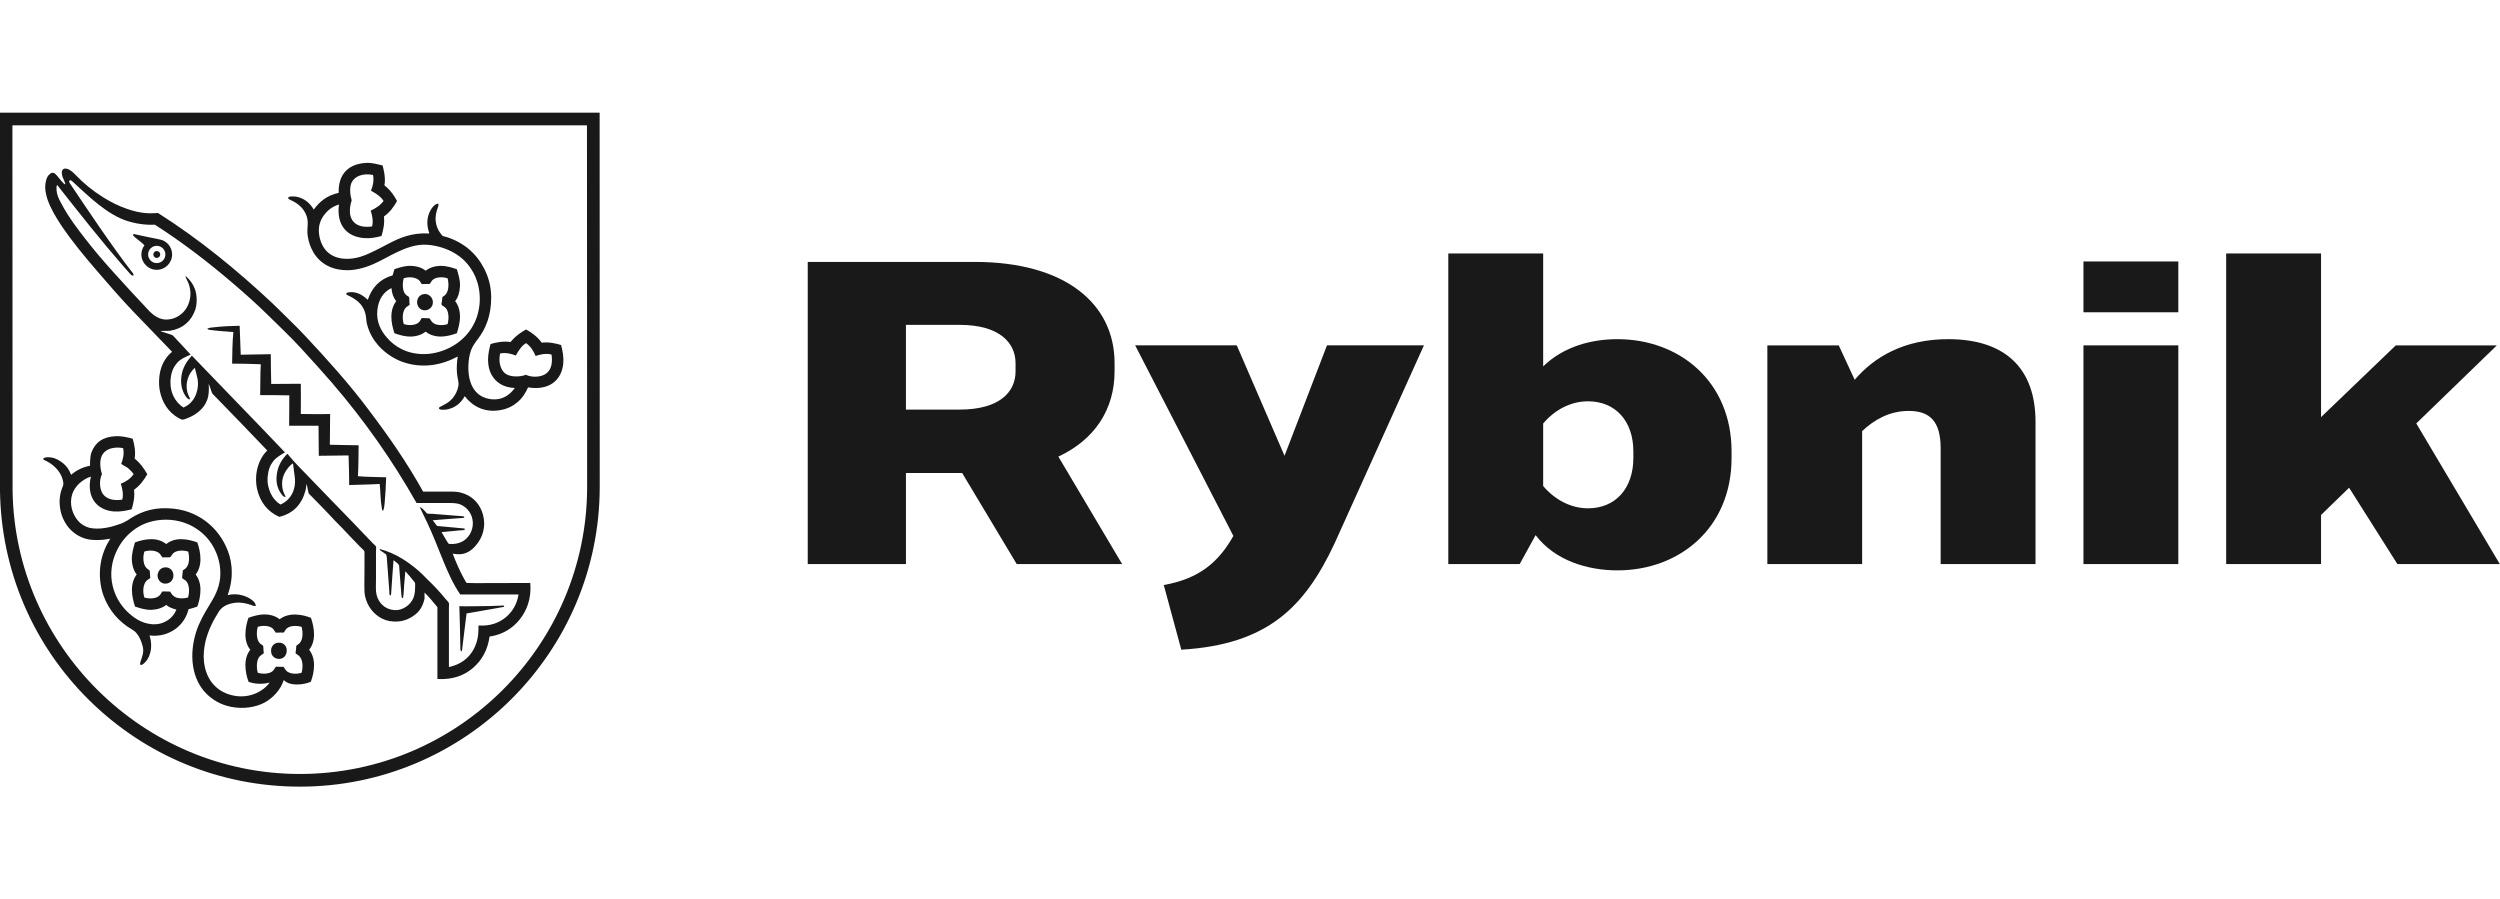
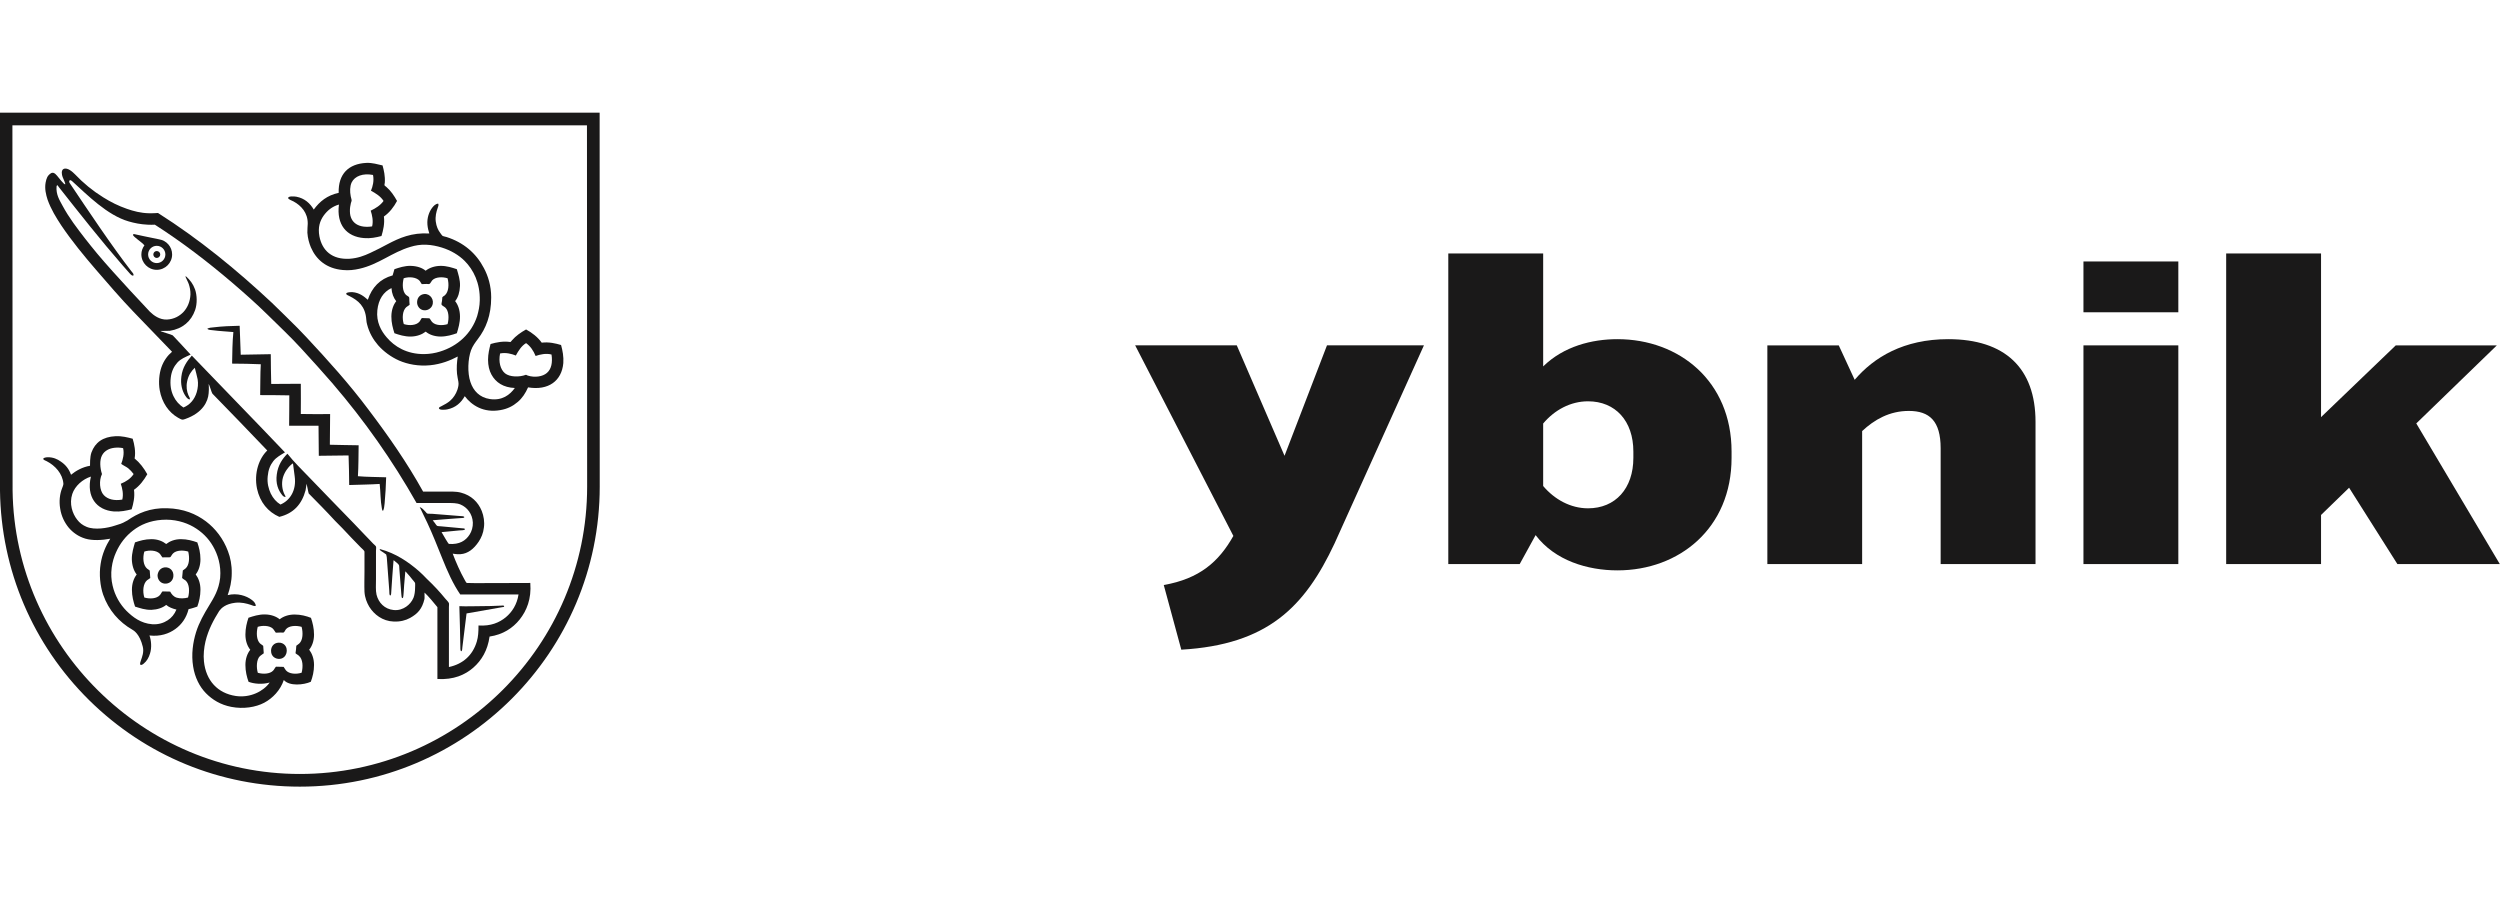
<svg xmlns="http://www.w3.org/2000/svg" xml:space="preserve" width="278px" height="100px" version="1.1" style="shape-rendering:geometricPrecision; text-rendering:geometricPrecision; image-rendering:optimizeQuality; fill-rule:evenodd; clip-rule:evenodd" viewBox="0 0 278 99.93">
  <defs>
    <style type="text/css">
   
    .fil0 {fill:#1A1919}
   
  </style>
  </defs>
  <g id="Warstwa_x0020_1">
    <g id="_1104958968">
      <g id="_1306982408">
-         <path id="Fill-1" class="fil0" d="M100.74 45.51l5.98 0c4.43,0 6.21,-1.96 6.21,-4.24l0 -0.93c0,-2.24 -1.78,-4.25 -6.21,-4.25l-5.98 0 0 9.42zm12.32 17.18l-6.07 -10.13 -6.25 0 0 10.13 -10.92 0 0 -33.6 18.57 0c10.08,0 15.55,4.66 15.55,11.25l0 0.93c0,4.15 -2.15,7.56 -6.25,9.47l7.09 11.95 -11.72 0z" />
        <path id="Fill-3" class="fil0" d="M158.34 38.37l-9.94 22.03c-3.31,7.05 -7.42,11.25 -17.04,11.81l-1.95 -7.19c3.96,-0.7 6.11,-2.56 7.74,-5.46l-10.92 -21.19 11.3 0 5.31 12.28 4.72 -12.28 10.78 0 0 0z" />
        <path id="Fill-5" class="fil0" d="M181.63 50.18c0,-3.41 -2,-5.59 -5.04,-5.59 -1.95,0 -3.73,0.97 -4.99,2.47l0 6.95c1.26,1.49 3.04,2.48 4.99,2.48 3.04,0 5.04,-2.2 5.04,-5.61l0 -0.7 0 0zm10.92 0l0 0.7c0,7.84 -5.83,12.51 -12.69,12.51 -3.31,0 -6.95,-1.08 -9.1,-3.92l-1.77 3.22 -7.94 0 0 -34.54 10.55 0 0 12.56c2.29,-2.24 5.42,-3.03 8.26,-3.03 6.86,0 12.69,4.66 12.69,12.5l0 0z" />
        <path id="Fill-7" class="fil0" d="M226.35 46.87l0 15.82 -10.55 0 0 -12.88c0,-3.04 -1.25,-4.15 -3.54,-4.15 -2.15,0 -3.83,0.97 -5.19,2.24l0 14.79 -10.54 0 0 -24.32 7.94 0 1.77 3.83c2.15,-2.52 5.46,-4.52 10.4,-4.52 6.31,0 9.71,3.22 9.71,9.19l0 0z" />
        <path id="Fill-9" class="fil0" d="M231.68 62.69l10.55 0 0 -24.32 -10.55 0 0 24.32zm0 -28l10.55 0 0 -5.65 -10.55 0 0 5.65z" />
        <polygon id="Fill-11" class="fil0" points="247.55,28.15 258.1,28.15 258.1,46.35 266.41,38.37 277.65,38.37 268.69,47.05 277.98,62.69 266.59,62.69 261.22,54.2 258.1,57.23 258.1,62.69 247.55,62.69 " />
        <path id="Fill-12" class="fil0" d="M1.38 13.9l0.02 40.62c0.24,17.37 14.57,31.51 31.94,31.51 17.62,0 31.95,-14.33 31.95,-31.95 0,-0.21 -0.02,-34.78 -0.02,-40.18l-63.89 0 0 0zm31.96 73.54c-8.83,0 -17.14,-3.42 -23.43,-9.62 -6.27,-6.2 -9.79,-14.47 -9.91,-23.28l-0.03 -42.05 66.71 0 0 0.71c0,0 0.01,40.65 0.01,40.88 0,18.4 -14.96,33.36 -33.35,33.36l0 0z" />
        <g>
          <path id="Fill-13" class="fil0" d="M57.36 39.5c-0.47,-0.19 -1.1,-0.36 -1.75,-0.23 -0.19,0.92 0.02,1.77 0.55,2.21 0.52,0.42 1.59,0.44 2.33,0.16 0.08,0.03 0.13,0.07 0.2,0.09 0.79,0.25 1.66,0.11 2.12,-0.29 0.51,-0.43 0.65,-1.17 0.52,-2.05 -0.6,-0.17 -1.29,-0.01 -1.77,0.16 -0.24,-0.59 -0.58,-1.09 -1.06,-1.43 -0.5,0.29 -0.85,0.85 -1.14,1.38l0 0 0 0zm-10.69 -8.3c-0.35,-0.41 -1.17,-0.5 -1.78,-0.29 -0.17,0.66 -0.14,1.45 0.24,1.83 0.08,0.09 0.31,0.18 0.36,0.28 0.04,0.12 0.02,0.28 0.03,0.42 0.01,0.15 0.03,0.28 0.03,0.41 -0.12,0.12 -0.25,0.16 -0.37,0.27 -0.43,0.38 -0.48,1.23 -0.28,1.88 0.61,0.2 1.39,0.15 1.74,-0.26 0.12,-0.14 0.15,-0.28 0.27,-0.41 0.27,0.02 0.57,0.01 0.84,0.03 0.14,0.14 0.18,0.29 0.32,0.43 0.36,0.37 1.11,0.4 1.7,0.22 0.18,-0.66 0.14,-1.47 -0.25,-1.84 -0.07,-0.08 -0.39,-0.23 -0.42,-0.33 -0.03,-0.1 0.04,-0.29 0.05,-0.41 0.01,-0.15 0.02,-0.29 0.04,-0.42 0.08,-0.09 0.18,-0.13 0.27,-0.2 0.44,-0.38 0.49,-1.23 0.31,-1.9 -0.6,-0.19 -1.34,-0.14 -1.69,0.21 -0.08,0.07 -0.23,0.39 -0.33,0.42 -0.1,0.03 -0.22,0 -0.32,0 -0.19,0.01 -0.35,0.01 -0.53,0.02 -0.09,-0.1 -0.14,-0.25 -0.23,-0.36l0 0 0 0zm-7.57 -10.94c-0.2,0.44 -0.2,1.01 -0.1,1.53 0.02,0.13 0.11,0.36 0.1,0.49 0,0.08 -0.06,0.17 -0.08,0.26 -0.07,0.3 -0.12,0.59 -0.11,0.94 0.02,1.31 1.04,1.88 2.47,1.66 0.15,-0.61 0,-1.27 -0.16,-1.75 0.57,-0.27 1.08,-0.59 1.43,-1.08 -0.33,-0.52 -0.86,-0.84 -1.4,-1.14 0.2,-0.46 0.36,-1.1 0.23,-1.75 -1.11,-0.22 -2.03,0.12 -2.38,0.84l0 0 0 0zm3.44 -1.9c0.15,0.55 0.3,1.18 0.25,1.92 -0.01,0.09 -0.05,0.21 -0.04,0.27 0.02,0.07 0.15,0.15 0.21,0.2 0.5,0.43 0.87,0.98 1.19,1.56 -0.37,0.69 -0.83,1.29 -1.46,1.73 0.1,0.8 -0.08,1.54 -0.27,2.17 -0.6,0.16 -1.24,0.29 -1.94,0.23 -1.95,-0.15 -3.08,-1.49 -2.79,-3.73 -0.76,0.22 -1.28,0.66 -1.7,1.23 -0.41,0.58 -0.66,1.3 -0.47,2.31 0.3,1.56 1.39,2.6 3.35,2.49 0.89,-0.06 1.62,-0.33 2.3,-0.65 0.67,-0.31 1.31,-0.64 1.94,-0.98 1.3,-0.68 2.66,-1.3 4.63,-1.18 -0.09,-0.28 -0.18,-0.61 -0.21,-0.98 -0.06,-0.76 0.18,-1.41 0.51,-1.86 0.17,-0.22 0.39,-0.47 0.69,-0.48 0.08,0.16 -0.01,0.33 -0.06,0.48 -0.15,0.42 -0.29,0.95 -0.21,1.53 0.07,0.52 0.24,0.92 0.51,1.27 0.08,0.1 0.18,0.27 0.27,0.32 0.12,0.05 0.28,0.07 0.41,0.11 1.89,0.6 3.3,1.8 4.16,3.46 0.46,0.86 0.81,1.96 0.81,3.26 0,2 -0.59,3.46 -1.48,4.62 -0.29,0.39 -0.58,0.77 -0.76,1.25 -0.35,0.96 -0.42,2.51 -0.07,3.53 0.32,0.98 1.02,1.73 2.17,1.9 1.36,0.2 2.22,-0.47 2.77,-1.23 -1.27,-0.05 -2.12,-0.61 -2.6,-1.49 -0.24,-0.43 -0.38,-1.01 -0.38,-1.65 0,-0.63 0.14,-1.22 0.28,-1.75 0.62,-0.18 1.41,-0.35 2.21,-0.22 0.07,-0.05 0.12,-0.13 0.18,-0.2 0.42,-0.48 0.97,-0.87 1.56,-1.2 0.69,0.38 1.29,0.85 1.74,1.47 0.8,-0.1 1.55,0.08 2.15,0.26 0.17,0.61 0.3,1.3 0.25,2.01 -0.17,1.97 -1.65,3.08 -3.92,2.7 -0.28,0.64 -0.65,1.21 -1.17,1.64 -0.51,0.44 -1.14,0.76 -1.92,0.89 -1.86,0.33 -3.19,-0.54 -3.95,-1.55 -0.4,0.71 -1,1.28 -1.95,1.47 -0.19,0.04 -0.89,0.11 -0.92,-0.12 -0.02,-0.13 0.2,-0.19 0.28,-0.24 0.33,-0.17 0.69,-0.36 0.95,-0.59 0.36,-0.31 0.66,-0.75 0.82,-1.23 0.09,-0.28 0.17,-0.59 0.11,-0.9 -0.04,-0.27 -0.12,-0.56 -0.15,-0.88 -0.06,-0.64 -0.02,-1.28 0.08,-1.92 -0.85,0.45 -1.87,0.85 -3.06,0.97 -1.3,0.13 -2.51,-0.11 -3.46,-0.52 -0.92,-0.41 -1.72,-1.01 -2.34,-1.71 -0.53,-0.61 -0.99,-1.39 -1.22,-2.31 -0.05,-0.18 -0.07,-0.29 -0.09,-0.54 -0.1,-1.47 -0.88,-2.11 -1.87,-2.61 -0.12,-0.06 -0.38,-0.15 -0.36,-0.27 0.01,-0.17 0.51,-0.17 0.68,-0.17 0.79,0.06 1.3,0.48 1.72,0.85 0.46,-1.37 1.34,-2.32 2.76,-2.71 0.06,-0.24 0.13,-0.47 0.2,-0.69 0.5,-0.17 1.14,-0.39 1.82,-0.37 0.69,0.02 1.26,0.21 1.65,0.54 0.39,-0.31 0.97,-0.53 1.65,-0.54 0.68,-0.01 1.31,0.2 1.82,0.37 0.15,0.53 0.38,1.17 0.35,1.87 -0.03,0.69 -0.21,1.28 -0.54,1.68 0.32,0.4 0.53,0.98 0.54,1.69 0.01,0.7 -0.19,1.34 -0.35,1.88 -0.51,0.18 -1.12,0.37 -1.82,0.37 -0.69,-0.01 -1.26,-0.22 -1.64,-0.55 -0.4,0.31 -0.97,0.54 -1.66,0.55 -0.68,0.01 -1.31,-0.19 -1.82,-0.37 -0.17,-0.54 -0.35,-1.17 -0.34,-1.88 0.01,-0.7 0.22,-1.29 0.54,-1.68 -0.29,-0.37 -0.49,-0.84 -0.53,-1.46 -0.9,0.43 -1.44,1.25 -1.57,2.46 -0.14,1.32 0.43,2.31 1.03,3.01 0.87,1.03 2.24,1.89 4.2,1.87 0.6,-0.01 1.21,-0.11 1.74,-0.28 1.96,-0.6 3.5,-2 4.13,-3.95 0.15,-0.52 0.28,-1.1 0.29,-1.74 0.04,-1.94 -0.7,-3.4 -1.68,-4.39 -0.64,-0.64 -1.52,-1.17 -2.55,-1.49 -0.52,-0.16 -1.13,-0.29 -1.71,-0.31 -0.65,-0.03 -1.23,0.07 -1.78,0.24 -2.04,0.6 -3.52,1.95 -5.66,2.43 -0.55,0.13 -1.21,0.21 -1.85,0.14 -1.8,-0.16 -2.95,-1.13 -3.55,-2.52 -0.19,-0.46 -0.35,-1.01 -0.39,-1.63 -0.01,-0.36 0.03,-0.68 0.04,-0.99 0.02,-1.24 -0.75,-2.03 -1.57,-2.48 -0.17,-0.09 -0.61,-0.24 -0.61,-0.39 0.01,-0.23 0.7,-0.18 0.92,-0.14 0.93,0.18 1.53,0.75 1.93,1.43 0.65,-0.9 1.5,-1.59 2.77,-1.86 -0.06,-2.11 1.11,-3.23 3.07,-3.33 0.7,-0.03 1.24,0.16 1.81,0.28l0 0z" />
        </g>
        <g>
          <path id="Fill-14" class="fil0" d="M37.04 42.67c-1.16,-1.34 -2.36,-2.66 -3.55,-3.96 -1.19,-1.3 -2.49,-2.52 -3.75,-3.76 -1.26,-1.24 -2.6,-2.42 -3.94,-3.57 -2.71,-2.31 -5.55,-4.49 -8.58,-6.43 -0.25,0.02 -0.53,0.01 -0.81,0 -0.79,-0.04 -1.47,-0.18 -2.09,-0.36 -2.4,-0.69 -4.61,-2.95 -6.29,-4.47 -0.35,-0.31 -0.37,0.07 -0.3,0.17 2.04,3.04 4.71,7.05 6.89,9.85 0.12,0.16 0.27,0.26 0.22,0.46 -0.17,0.06 -0.28,-0.1 -0.37,-0.18 -0.27,-0.32 -0.55,-0.63 -0.82,-0.93 -2.45,-2.81 -4.78,-5.77 -7.09,-8.7 -0.05,-0.07 -0.1,-0.15 -0.16,-0.22 -0.02,-0.03 -0.1,0.02 -0.11,0.13 -0.07,0.9 0.32,1.5 0.66,2.13 0.36,0.67 0.77,1.31 1.19,1.9 0.86,1.2 1.77,2.35 2.69,3.46 1.87,2.24 5.81,6.41 5.84,6.44 0.43,0.42 1.09,0.9 1.89,0.87 0.81,-0.04 1.41,-0.39 1.85,-0.85 0.44,-0.48 0.73,-1.14 0.77,-1.94 0.01,-0.44 -0.08,-0.83 -0.19,-1.16 -0.1,-0.29 -0.26,-0.53 -0.36,-0.8 -0.03,-0.05 0.03,-0.07 0.08,-0.03 0.42,0.37 0.77,0.84 0.98,1.43 0.23,0.67 0.25,1.59 0.01,2.29 -0.43,1.24 -1.38,2.08 -2.81,2.31 -0.06,0.01 -0.99,0.01 -1.05,0.02 0.07,0.08 1.29,0.41 1.37,0.49 0.73,0.8 1.29,1.35 1.99,2.14 -0.57,0.26 -1.1,0.46 -1.49,0.9 -0.37,0.42 -0.64,0.95 -0.72,1.66 -0.2,1.57 0.5,2.75 1.41,3.32 0.73,-0.3 1.24,-0.9 1.48,-1.71 0.13,-0.44 0.18,-0.95 0.1,-1.42 -0.08,-0.44 -0.22,-0.88 -0.32,-1.29 -0.39,0.38 -0.71,0.83 -0.85,1.52 -0.12,0.57 -0.04,1.11 0.14,1.53 0.06,0.12 0.19,0.33 0.17,0.44 -0.02,0.05 -0.1,0.03 -0.17,-0.01 -0.13,-0.07 -0.27,-0.24 -0.35,-0.38 -0.35,-0.54 -0.54,-1.28 -0.43,-2.12 0.12,-1.02 0.63,-1.72 1.16,-2.33 3.44,3.59 6.95,7.17 10.36,10.76 -0.49,0.3 -0.96,0.54 -1.3,0.98 -0.34,0.43 -0.56,0.98 -0.62,1.68 -0.08,0.75 0.1,1.4 0.34,1.92 0.26,0.53 0.62,0.94 1.08,1.22 1.07,-0.45 1.8,-1.6 1.58,-3.14 -0.07,-0.48 -0.13,-0.96 -0.19,-1.44 -0.26,0.16 -0.47,0.4 -0.66,0.66 -0.18,0.24 -0.34,0.54 -0.45,0.89 -0.2,0.7 -0.08,1.44 0.19,1.95 0.03,0.06 0.11,0.18 0.09,0.22 -0.02,0.04 -0.12,0.01 -0.19,-0.03 -0.08,-0.04 -0.11,-0.08 -0.18,-0.16 -0.45,-0.55 -0.74,-1.3 -0.6,-2.3 0.13,-1.02 0.62,-1.74 1.18,-2.3 0.72,0.91 1.58,1.75 2.42,2.62 1.66,1.71 3.27,3.4 4.96,5.12 0.39,0.42 0.82,0.85 1.23,1.29 0.29,0.31 0.63,0.64 0.93,0.97 0.1,0.1 0.27,0.23 0.31,0.32 0.04,0.1 0,0.34 0,0.47l0 3.15c0,0.58 -0.05,1.27 0.06,1.73 0.22,0.9 0.9,1.61 1.9,1.71 0.56,0.06 1.04,-0.12 1.4,-0.37 0.33,-0.23 0.63,-0.56 0.81,-0.99 0.12,-0.3 0.18,-0.72 0.18,-1.17 0,-0.15 0.02,-0.34 0,-0.46 -0.03,-0.1 -0.18,-0.25 -0.26,-0.35 -0.23,-0.3 -0.45,-0.56 -0.69,-0.82 -0.04,-0.05 -0.1,-0.13 -0.14,-0.12 -0.04,0.5 -0.08,0.99 -0.13,1.52 -0.02,0.25 -0.02,0.41 -0.05,0.76 -0.01,0.08 -0.02,0.22 -0.03,0.38 -0.02,0.11 -0.01,0.31 -0.13,0.29 -0.08,-0.01 -0.08,-0.25 -0.1,-0.4 -0.07,-0.99 -0.15,-1.84 -0.22,-2.81 -0.02,-0.16 0,-0.37 -0.05,-0.46 -0.03,-0.1 -0.39,-0.38 -0.44,-0.42 -0.05,-0.04 -0.11,-0.11 -0.16,-0.1 -0.09,1.13 -0.18,2.33 -0.25,3.48 -0.01,0.11 0,0.42 -0.11,0.42 -0.13,0 -0.1,-0.39 -0.11,-0.5 -0.09,-1.26 -0.19,-2.51 -0.28,-3.75 -0.02,-0.08 -0.05,-0.29 -0.07,-0.31 -0.13,-0.08 -0.25,-0.17 -0.37,-0.26 -0.12,-0.08 -0.27,-0.15 -0.35,-0.27 -0.02,-0.02 0.02,-0.06 0.06,-0.06 1.73,0.47 3.1,1.4 4.3,2.44 0.31,0.26 0.59,0.57 0.87,0.85 0.74,0.7 1.44,1.44 2.08,2.23 0.09,0.1 0.36,0.37 0.39,0.49 0.03,0.12 0,0.29 0,0.43l0 6.67c1.6,-0.34 2.66,-1.35 3.1,-2.83 0.16,-0.53 0.19,-1.1 0.19,-1.79 1.38,0.09 2.32,-0.33 3.03,-0.91 0.71,-0.59 1.25,-1.43 1.42,-2.54l-6.48 0c-0.81,-1.18 -1.43,-2.58 -2,-4.01 -0.54,-1.34 -1.08,-2.71 -1.67,-3.97 -0.03,-0.08 -0.25,-0.52 -0.31,-0.64 -0.14,-0.31 -0.29,-0.63 -0.44,-0.92 -0.03,-0.05 -0.09,-0.1 -0.07,-0.17 0.28,0.1 0.43,0.32 0.63,0.52 0.06,0.06 0.13,0.17 0.19,0.19 0.14,0.04 0.35,0.02 0.53,0.03 1.08,0.08 2.06,0.17 3.14,0.25 0.11,0.01 0.45,0 0.45,0.12 0,0.06 -0.07,0.08 -0.14,0.09 -0.28,0.03 -0.57,0.04 -0.85,0.06 -0.84,0.07 -1.68,0.12 -2.52,0.2 0.07,0.11 0.16,0.2 0.24,0.31 0.08,0.1 0.16,0.27 0.27,0.32 0.08,0.03 0.24,0.03 0.37,0.04 0.83,0.08 1.55,0.15 2.37,0.22 0.15,0.02 0.35,-0.01 0.32,0.13 -0.01,0.1 -0.48,0.1 -0.61,0.11 -0.69,0.06 -1.35,0.14 -1.98,0.19 0.23,0.4 0.76,1.31 0.81,1.31 1.18,0.09 1.88,-0.36 2.31,-1.04 0.23,-0.35 0.38,-0.85 0.36,-1.34 -0.05,-0.98 -0.65,-1.7 -1.37,-2 -0.41,-0.18 -0.95,-0.17 -1.52,-0.17l-3.37 0c-2.71,-4.79 -5.82,-9.19 -9.28,-13.22l0 0 0 -0.01zm13.3 18.86c0.35,0.93 0.85,2.07 1.34,2.93 0.06,0.1 0.16,0.31 0.23,0.33 0.08,0.04 4.87,0 7.06,0 0.14,1.78 -0.41,3.09 -1.18,4.06 -0.77,0.96 -1.86,1.68 -3.35,1.9 -0.21,1.52 -0.88,2.65 -1.81,3.46 -0.92,0.8 -2.17,1.36 -3.99,1.26l0 -7.99c-0.39,-0.48 -0.99,-1.21 -1.43,-1.62 -0.02,0.1 0.02,0.62 -0.01,0.72 -0.26,1.09 -0.74,1.62 -1.6,2.1 -0.49,0.27 -1.1,0.43 -1.81,0.4 -1.25,-0.04 -2.2,-0.79 -2.73,-1.65 -0.27,-0.46 -0.49,-1 -0.53,-1.66 -0.03,-0.73 0,-1.46 0,-2.2l0 -2.27c0,-0.09 -0.29,-0.35 -0.4,-0.45 -0.7,-0.71 -1.39,-1.43 -2.05,-2.14 -0.27,-0.29 -0.56,-0.55 -0.83,-0.84 -0.99,-1.08 -1.92,-2.01 -2.92,-3.03 -0.03,-0.03 -0.21,-1.04 -0.25,-1.08 0,0 -0.02,0.33 -0.1,0.72 -0.41,1.55 -1.34,2.58 -2.92,2.96 -1.26,-0.55 -2.15,-1.62 -2.48,-3.13 -0.36,-1.77 0.24,-3.39 1.14,-4.25 -2.05,-2.14 -4.04,-4.22 -6.1,-6.32 -0.09,-0.1 -0.32,-0.98 -0.42,-1.07 0,0.02 0.06,0.43 0,1.04 -0.07,0.88 -0.63,2.16 -2.61,2.85 -0.09,0.03 -0.23,0.08 -0.29,0.07 -0.14,0 -0.36,-0.14 -0.51,-0.22 -1.04,-0.6 -1.78,-1.67 -2.03,-3.06 -0.15,-0.86 -0.06,-1.83 0.19,-2.55 0.25,-0.71 0.68,-1.3 1.18,-1.72 -1.43,-1.49 -2.87,-2.98 -4.32,-4.48 -1.43,-1.49 -2.78,-3.07 -4.13,-4.63 -1.34,-1.56 -2.68,-3.18 -3.86,-4.93 -0.57,-0.87 -1.14,-1.78 -1.53,-2.87 -0.18,-0.56 -0.34,-1.22 -0.22,-1.89 0.1,-0.51 0.2,-0.78 0.58,-1.04 0.21,-0.14 0.44,-0.05 0.69,0.26 0.15,0.18 0.79,1.02 0.9,0.96 0.08,-0.03 -0.15,-0.5 -0.28,-0.82 -0.09,-0.23 -0.18,-0.73 0.1,-0.88 0.43,-0.22 1.01,0.32 1.27,0.58 0.95,1 1.96,1.83 3.15,2.57 0.83,0.52 1.68,0.95 2.64,1.28 0.72,0.25 1.52,0.47 2.46,0.49 0.31,0.01 0.64,-0.01 0.99,-0.03 4.6,2.92 8.78,6.35 12.68,10 0.96,0.92 1.91,1.87 2.86,2.81 0.31,0.32 0.62,0.64 0.92,0.96 2.43,2.6 4.83,5.26 6.98,8.14 2.17,2.87 4.25,5.84 6.04,9.07l2.19 0c0.76,0 1.47,-0.04 2.03,0.12 1.13,0.3 1.89,1.03 2.3,2.03 0.22,0.55 0.33,1.23 0.24,1.85 -0.07,0.63 -0.29,1.13 -0.58,1.57 -0.55,0.82 -1.21,1.33 -2.02,1.39 -0.52,0.03 -0.79,-0.06 -0.87,-0.06l0 0z" />
        </g>
        <path id="Fill-15" class="fil0" d="M17.82 28.26c0,0.21 -0.18,0.39 -0.39,0.39 -0.21,0 -0.38,-0.18 -0.38,-0.39 0,-0.21 0.17,-0.38 0.38,-0.38 0.21,0 0.39,0.17 0.39,0.38z" />
        <g>
          <path id="Fill-16" class="fil0" d="M17.43 29.22c-0.53,0 -0.96,-0.43 -0.96,-0.96 0,-0.53 0.43,-0.96 0.96,-0.96 0.53,0 0.96,0.43 0.96,0.96 0,0.53 -0.43,0.96 -0.96,0.96l0 0zm0.27 -2.64c-0.75,-0.14 -2.81,-0.59 -2.81,-0.59 -0.26,0.07 0.06,0.3 0.13,0.37 0.41,0.36 0.88,0.66 1.04,0.89 -0.21,0.28 -0.34,0.63 -0.34,1.01 0,0.94 0.77,1.71 1.71,1.71 0.94,0 1.71,-0.77 1.71,-1.71 0,-0.85 -0.62,-1.55 -1.44,-1.68z" />
        </g>
        <path id="Fill-17" class="fil0" d="M47.19 32.66c0.67,-0.05 1.17,0.68 0.85,1.33 -0.21,0.42 -0.78,0.62 -1.21,0.38 -0.29,-0.16 -0.52,-0.54 -0.43,-0.99 0.06,-0.37 0.36,-0.68 0.79,-0.72z" />
        <path id="Fill-18" class="fil0" d="M26.65 36.19c0.04,1.07 0.07,2.16 0.12,3.22 1.06,-0.03 2.23,-0.04 3.34,-0.06 0.01,1.11 0.02,2.22 0.05,3.31 1.05,-0.01 2.21,-0.01 3.29,-0.02 0.02,1.1 0,2.25 0,3.36 1.08,0.02 2.17,0.02 3.26,0.01 -0.03,1.12 0,2.29 -0.03,3.41 1.04,0.04 2.14,0.03 3.2,0.06 -0.02,1.14 -0.01,2.33 -0.08,3.44 1.01,0.09 2.1,0.08 3.14,0.12 -0.03,0.97 -0.08,1.98 -0.17,2.9 -0.04,0.3 -0.05,0.6 -0.18,0.84 -0.1,-0.05 -0.11,-0.19 -0.13,-0.3 -0.16,-0.81 -0.14,-1.84 -0.24,-2.7 -1.06,0.07 -2.26,0.08 -3.39,0.12 -0.01,-1.1 -0.03,-2.22 -0.07,-3.29 -1.06,0.02 -2.23,0.02 -3.31,0.04 0,-1.12 -0.03,-2.21 -0.03,-3.34l-3.27 0c0.02,-1.11 0.01,-2.25 0.02,-3.38 -1.06,-0.03 -2.15,-0.02 -3.24,-0.03 0.03,-1.14 0,-2.32 0.07,-3.43 -1.04,-0.05 -2.12,-0.06 -3.19,-0.07 0.02,-1.2 0.03,-2.39 0.14,-3.51 -0.72,-0.07 -1.54,-0.1 -2.27,-0.2 -0.23,-0.03 -0.48,-0.02 -0.64,-0.16 0.21,-0.14 0.48,-0.14 0.75,-0.17 0.89,-0.11 1.9,-0.15 2.86,-0.17l0 0z" />
        <g>
          <path id="Fill-19" class="fil0" d="M30.31 69.84c-0.37,-0.32 -1.13,-0.34 -1.65,-0.17 -0.17,0.65 -0.14,1.47 0.26,1.85 0.11,0.11 0.24,0.15 0.35,0.27 0.01,0.27 0.03,0.54 0.06,0.82 -0.14,0.11 -0.29,0.2 -0.42,0.31 -0.39,0.36 -0.42,1.26 -0.24,1.86 0.6,0.17 1.34,0.13 1.69,-0.23 0.15,-0.15 0.19,-0.31 0.33,-0.45 0.29,0 0.57,0.01 0.85,0.02 0.1,0.13 0.15,0.26 0.25,0.38 0.34,0.41 1.14,0.47 1.75,0.27 0.18,-0.68 0.14,-1.51 -0.3,-1.88 -0.11,-0.12 -0.26,-0.16 -0.38,-0.29 0.05,-0.27 0.07,-0.54 0.09,-0.83 0.11,-0.1 0.23,-0.15 0.33,-0.25 0.41,-0.38 0.43,-1.2 0.26,-1.85 -0.63,-0.18 -1.39,-0.13 -1.73,0.25 -0.09,0.1 -0.18,0.35 -0.28,0.38 -0.09,0.03 -0.21,0 -0.29,0 -0.21,0.01 -0.38,0.02 -0.57,0.02 -0.13,-0.15 -0.21,-0.35 -0.36,-0.48l0 0zm-12.55 -8.31c-0.36,-0.37 -1.14,-0.42 -1.71,-0.23 -0.2,0.68 -0.13,1.52 0.3,1.89 0.09,0.09 0.21,0.12 0.3,0.23 0.01,0.27 0.03,0.54 0.06,0.82 -0.12,0.11 -0.23,0.15 -0.36,0.25 -0.44,0.38 -0.51,1.23 -0.3,1.92 0.62,0.18 1.38,0.13 1.73,-0.27 0.12,-0.13 0.16,-0.28 0.29,-0.41 0.29,0 0.57,0.02 0.85,0.02 0.17,0.3 0.36,0.56 0.74,0.68 0.37,0.11 0.87,0.09 1.25,-0.02 0.19,-0.66 0.16,-1.51 -0.27,-1.89 -0.13,-0.11 -0.28,-0.15 -0.39,-0.29 0.03,-0.27 0.05,-0.55 0.08,-0.83 0.1,-0.09 0.21,-0.13 0.3,-0.22 0.43,-0.37 0.47,-1.2 0.3,-1.88 -0.6,-0.18 -1.32,-0.15 -1.68,0.2 -0.05,0.04 -0.11,0.13 -0.17,0.22 -0.04,0.07 -0.12,0.2 -0.17,0.21 -0.07,0.02 -0.21,0.01 -0.31,0.01 -0.21,0.01 -0.36,-0.01 -0.54,0.01 -0.12,-0.13 -0.18,-0.29 -0.3,-0.42l0 0 0 0zm-5.8 -11.54c-0.27,0.14 -0.47,0.34 -0.62,0.62 -0.28,0.54 -0.22,1.4 0,2.07 -0.35,0.72 -0.27,1.83 0.19,2.33 0.45,0.49 1.18,0.66 2.07,0.51 0.15,-0.61 0,-1.28 -0.17,-1.76 0.59,-0.24 1.1,-0.57 1.43,-1.08 -0.18,-0.24 -0.38,-0.46 -0.61,-0.65 -0.24,-0.18 -0.53,-0.3 -0.77,-0.48 0.18,-0.47 0.36,-1.12 0.21,-1.75 -0.62,-0.13 -1.32,-0.05 -1.73,0.19l0 0 0 0zm2.79 -1.25c0.19,0.62 0.36,1.44 0.22,2.21 0.58,0.47 1.03,1.07 1.41,1.75 -0.39,0.68 -0.85,1.29 -1.48,1.73 0.11,0.8 -0.07,1.55 -0.26,2.17 -0.6,0.15 -1.27,0.29 -1.97,0.24 -1.95,-0.15 -3.09,-1.64 -2.56,-3.88 -0.92,0.29 -1.77,1.04 -2.07,1.93 -0.36,1.09 0.01,2.19 0.54,2.86 0.27,0.36 0.61,0.62 1.05,0.8 0.91,0.38 2.32,0.14 3.16,-0.14 0.41,-0.12 0.83,-0.25 1.17,-0.46 0.05,-0.03 0.09,-0.05 0.21,-0.11 1.13,-0.79 2.51,-1.42 4.41,-1.36 1.82,0.04 3.23,0.64 4.32,1.46 1.06,0.8 1.94,1.94 2.45,3.32 0.27,0.69 0.44,1.55 0.42,2.46 0,0.9 -0.2,1.7 -0.45,2.42 1.06,-0.26 2.08,0.07 2.69,0.54 0.2,0.15 0.43,0.37 0.43,0.66 -0.19,0.05 -0.37,-0.05 -0.54,-0.11 -0.48,-0.16 -1.06,-0.31 -1.73,-0.24 -1.1,0.13 -1.56,0.6 -1.79,0.91 -0.62,0.99 -1.21,2.07 -1.53,3.39 -0.16,0.68 -0.25,1.5 -0.17,2.23 0.22,2.12 1.52,3.54 3.55,3.84 1.6,0.23 3.07,-0.52 3.76,-1.5 -0.83,0.24 -1.75,0.15 -2.35,-0.08 -0.19,-0.52 -0.35,-1.16 -0.35,-1.87 0,-0.71 0.22,-1.29 0.54,-1.69 -0.32,-0.4 -0.54,-0.98 -0.54,-1.69 0,-0.71 0.16,-1.34 0.34,-1.87 0.51,-0.17 1.14,-0.38 1.83,-0.37 0.68,0.01 1.25,0.22 1.64,0.54 0.39,-0.31 0.96,-0.53 1.66,-0.53 0.69,0 1.32,0.17 1.82,0.37 0.18,0.53 0.34,1.16 0.34,1.87 0,0.7 -0.22,1.28 -0.54,1.67 0.31,0.41 0.54,0.98 0.54,1.7 0,0.71 -0.16,1.35 -0.36,1.87 -0.78,0.35 -2.37,0.52 -3,-0.2 -0.38,1.14 -1.24,2.03 -2.18,2.53 -0.94,0.5 -2.31,0.72 -3.66,0.46 -1.19,-0.23 -2.1,-0.79 -2.82,-1.52 -0.71,-0.72 -1.23,-1.76 -1.42,-2.95 -0.23,-1.37 -0.02,-2.73 0.32,-3.83 0.34,-1.09 0.9,-2.06 1.43,-2.93 0.56,-0.92 1.1,-1.78 1.25,-3.11 0.13,-1.41 -0.28,-2.63 -0.78,-3.5 -0.53,-0.93 -1.26,-1.64 -2.19,-2.18 -0.91,-0.52 -2.14,-0.88 -3.52,-0.78 -1.33,0.1 -2.36,0.54 -3.19,1.18 -0.81,0.62 -1.46,1.44 -1.9,2.44 -0.23,0.51 -0.4,1.07 -0.48,1.7 -0.09,0.68 -0.05,1.37 0.1,1.99 0.26,1.14 0.84,2.1 1.54,2.81 0.7,0.69 1.59,1.39 2.86,1.49 0.71,0.05 1.29,-0.15 1.73,-0.44 0.44,-0.29 0.74,-0.65 0.97,-1.19 -0.45,-0.11 -0.84,-0.26 -1.14,-0.52 -0.39,0.32 -0.96,0.52 -1.64,0.55 -0.69,0.02 -1.3,-0.2 -1.82,-0.36 -0.18,-0.53 -0.35,-1.16 -0.35,-1.88 0,-0.71 0.22,-1.29 0.53,-1.69 -0.32,-0.4 -0.52,-1 -0.54,-1.69 -0.01,-0.7 0.2,-1.34 0.35,-1.88 0.52,-0.18 1.13,-0.36 1.83,-0.36 0.7,0 1.25,0.23 1.64,0.54 0.4,-0.31 0.95,-0.54 1.64,-0.54 0.7,0 1.31,0.18 1.82,0.36 0.19,0.53 0.35,1.17 0.35,1.88 0,0.69 -0.21,1.29 -0.53,1.68 0.31,0.41 0.53,0.98 0.53,1.7 0,0.72 -0.16,1.35 -0.35,1.88 -0.32,0.1 -0.63,0.22 -0.97,0.28 -0.24,0.96 -0.76,1.7 -1.47,2.21 -0.7,0.51 -1.67,0.86 -2.88,0.72 0.2,0.54 0.27,1.37 0.06,2.01 -0.12,0.42 -0.36,0.85 -0.68,1.1 -0.1,0.09 -0.24,0.2 -0.39,0.16 -0.08,-0.15 0.01,-0.32 0.05,-0.47 0.15,-0.44 0.36,-0.95 0.22,-1.54 -0.34,-1.44 -1.03,-1.83 -1.16,-1.9 -1.49,-0.86 -2.64,-2.16 -3.25,-3.9 -0.33,-0.96 -0.47,-2.25 -0.28,-3.42 0.17,-1.1 0.58,-2.02 1.07,-2.8 -0.91,0.17 -1.97,0.23 -2.77,-0.01 -0.77,-0.23 -1.39,-0.68 -1.85,-1.22 -0.45,-0.55 -0.82,-1.26 -0.95,-2.13 -0.13,-0.77 -0.05,-1.59 0.21,-2.24 0.05,-0.12 0.16,-0.4 0.15,-0.51 -0.08,-1.12 -0.92,-2.03 -1.86,-2.51 -0.11,-0.06 -0.38,-0.14 -0.38,-0.26 0.02,-0.13 0.3,-0.17 0.48,-0.18 0.62,-0.01 1.1,0.21 1.47,0.48 0.54,0.36 0.91,0.83 1.14,1.47 0.52,-0.43 1.26,-0.86 2.11,-1 0,-0.06 -0.02,-1 0.16,-1.48 0.41,-1.12 1.27,-1.74 2.68,-1.81 0.73,-0.03 1.32,0.13 1.9,0.28l0 -0.01z" />
        </g>
        <path id="Fill-20" class="fil0" d="M18.27 63.06c0.6,-0.08 1.07,0.37 1.01,0.99 -0.04,0.49 -0.45,0.87 -0.99,0.81 -0.44,-0.04 -0.76,-0.43 -0.77,-0.89 0,-0.19 0.09,-0.42 0.14,-0.49 0.11,-0.19 0.31,-0.37 0.61,-0.42z" />
        <path id="Fill-21" class="fil0" d="M51.88 68.18c-0.15,1.22 -0.3,2.47 -0.46,3.73 -0.01,0.13 -0.02,0.45 -0.12,0.47 -0.14,0.01 -0.1,-0.44 -0.11,-0.56 -0.04,-1.47 -0.05,-3.01 -0.11,-4.45 0.82,0.04 1.51,0 2.31,0 0.79,0 1.59,-0.02 2.33,-0.06 0.1,0 0.33,-0.05 0.34,0.07 0.01,0.09 -0.07,0.08 -0.2,0.1 -1.31,0.24 -2.67,0.48 -3.98,0.7l0 0z" />
        <path id="Fill-22" class="fil0" d="M30.98 71.43c0.3,-0.02 0.53,0.11 0.66,0.24 0.47,0.46 0.27,1.48 -0.52,1.56 -0.25,0.03 -0.51,-0.06 -0.69,-0.21 -0.15,-0.14 -0.29,-0.33 -0.29,-0.7 0.01,-0.51 0.35,-0.87 0.84,-0.89z" />
      </g>
    </g>
  </g>
</svg>